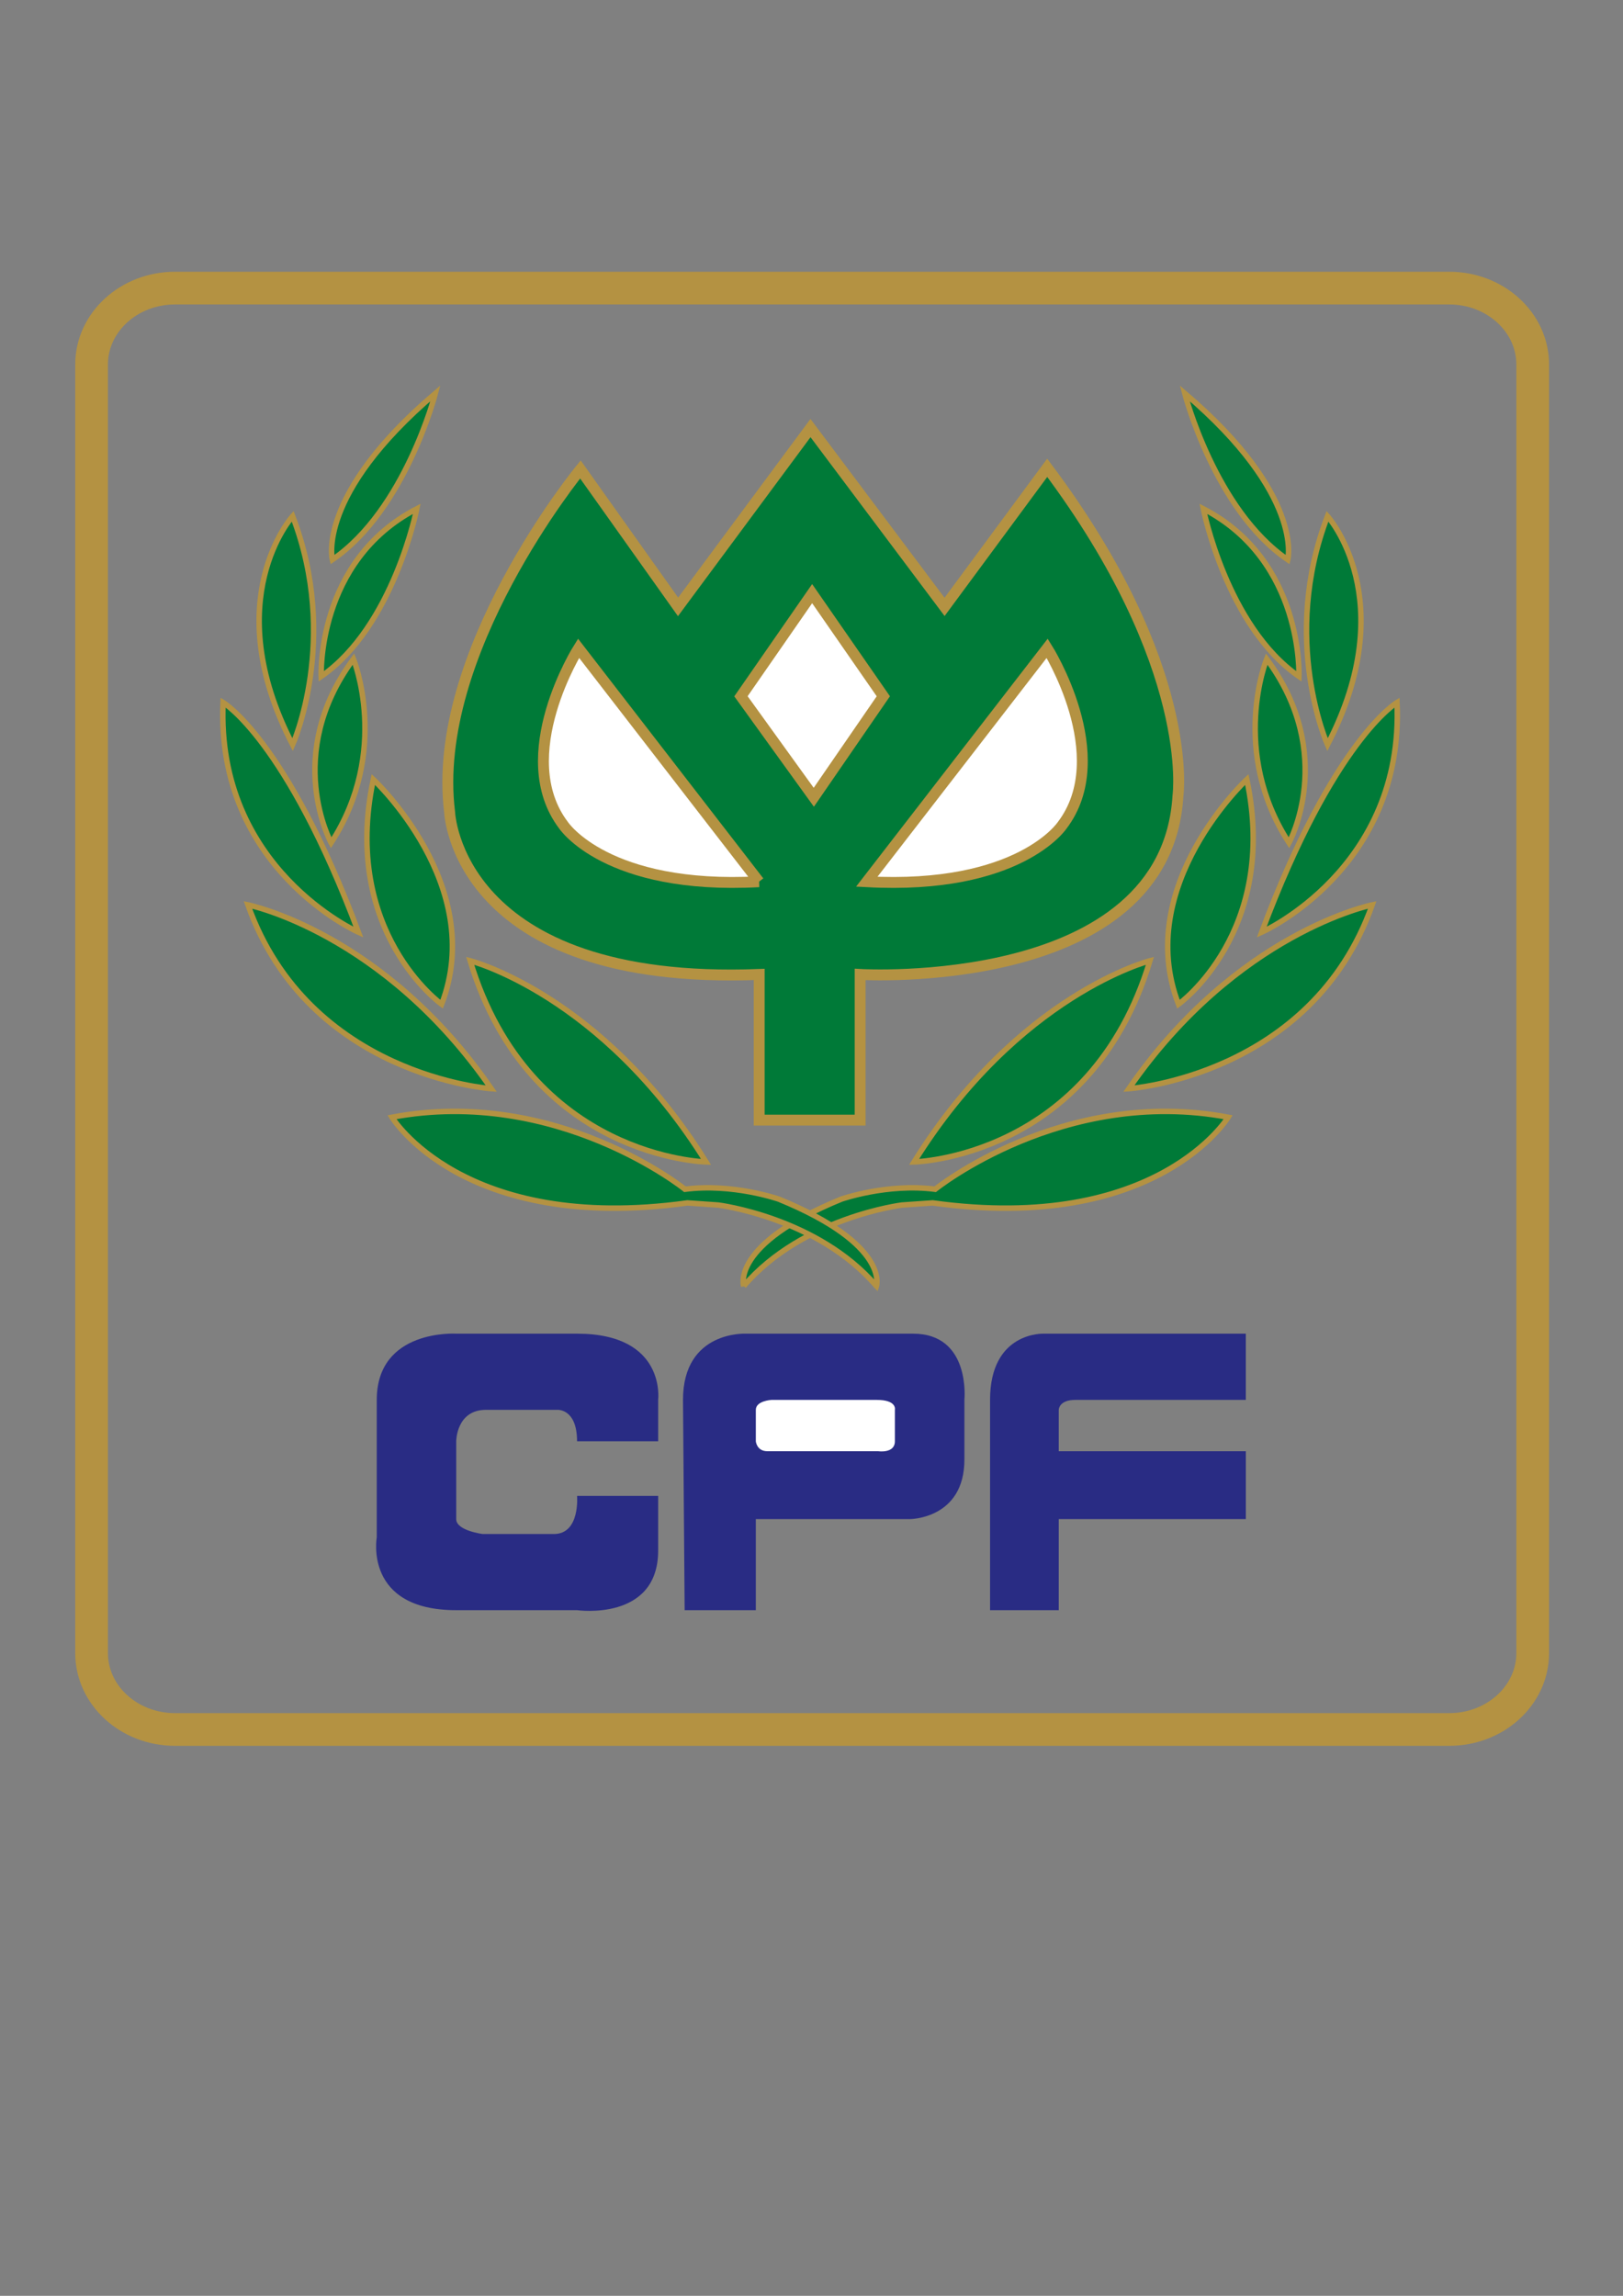
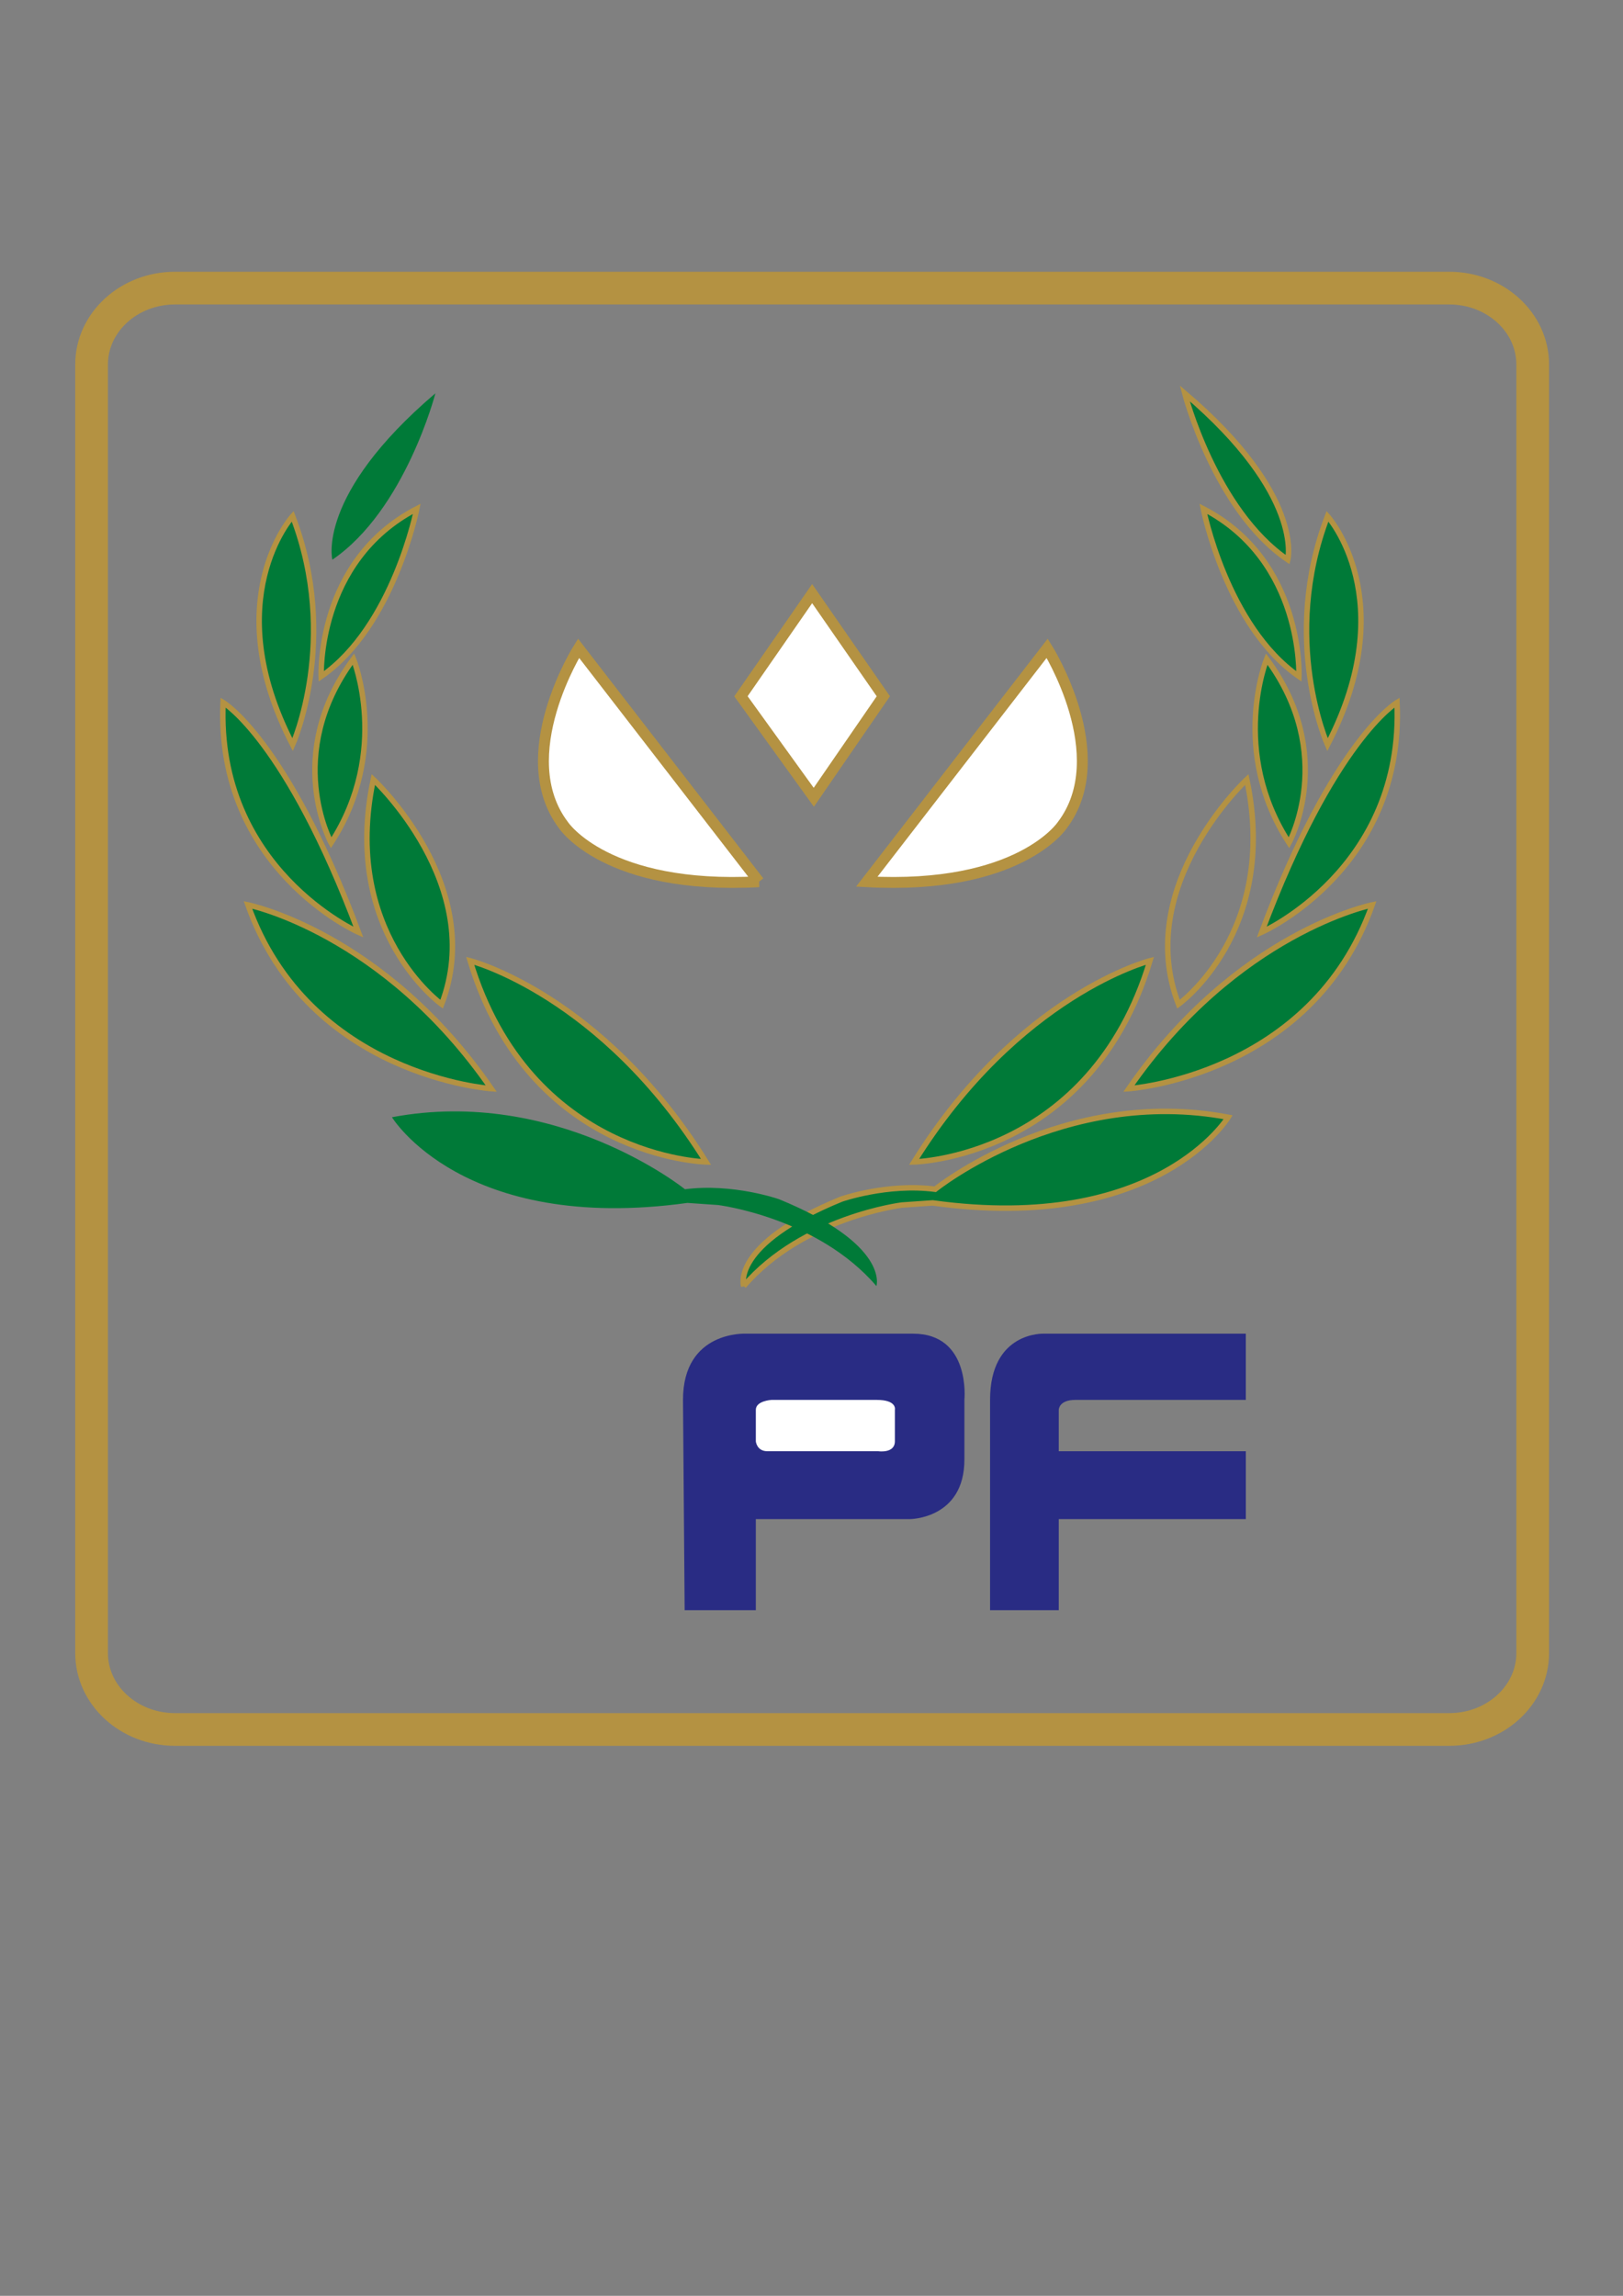
<svg xmlns="http://www.w3.org/2000/svg" viewBox="0 0 793.701 1122.52" height="1122.52" width="793.701" xml:space="preserve" id="svg2" version="1.1">
  <rect x="0" y="0" width="793.701" height="1122.52" fill="#808080" stroke="none" />
  <defs id="defs6" />
  <g transform="matrix(1.333,0,0,-1.333,0,1122.52)" id="g10">
    <path id="path12" style="fill:none;stroke:#b49242;stroke-width:12;stroke-linecap:butt;stroke-linejoin:miter;stroke-miterlimit:4;stroke-dasharray:none;stroke-opacity:1" d="m 562.297,235.755 c 0,-15.482 -13.711,-28.025 -30.626,-28.025 H 64.222 c -16.914,0 -30.624,12.543 -30.624,28.025 V 708.4 c 0,15.479 13.709,28.025 30.624,28.025 H 531.671 c 16.915,0 30.626,-12.547 30.626,-28.025 z" />
-     <path id="path14" style="fill:#292c84;fill-opacity:1;fill-rule:nonzero;stroke:none" d="m 241.456,313.435 v 15.184 c 0,0 3.042,24.293 -29.751,24.293 h -44.336 c 0,0 -29.147,1.816 -29.147,-24.293 v -50.406 c 0,0 -4.861,-26.723 29.147,-26.723 h 44.336 c 0,0 29.751,-4.248 29.751,21.865 v 20.045 h -29.751 c 0,0 1.211,-13.975 -8.505,-13.975 h -26.111 c 0,0 -9.72,1.217 -9.72,5.467 v 28.543 c 0,0 0,11.541 10.932,11.541 h 26.112 c 0,0 7.292,0.602 7.292,-11.541 z" />
    <path id="path16" style="fill:#292c84;fill-opacity:1;fill-rule:nonzero;stroke:none" d="m 251.175,251.489 h 26.114 v 33.402 h 56.475 c 0,0 20.045,0 20.045,21.863 v 21.863 c 0,0 2.428,24.293 -18.828,24.293 h -61.332 c 0,0 -23.08,1.211 -23.08,-24.293 z" />
    <path id="path18" style="fill:#292c84;fill-opacity:1;fill-rule:nonzero;stroke:none" d="m 363.22,251.489 h 25.2 v 33.402 h 68.628 v 24.9 h -68.628 v 15.184 c 0,0 0,3.643 6.071,3.643 h 62.557 v 24.293 h -74.091 c 0,0 -19.737,0.904 -19.737,-24.293 z" />
    <path id="path20" style="fill:#ffffff;fill-opacity:1;fill-rule:nonzero;stroke:none" d="m 322.227,309.792 c 0,0 6.075,-0.912 6.075,3.643 v 11.541 c 0,0 0.908,3.643 -6.683,3.643 h -38.564 c 0,0 -5.766,-0.305 -5.766,-3.643 v -11.541 c 0,0 0.302,-3.643 4.249,-3.643 z" />
-     <path id="path22" style="fill:#007a38;fill-opacity:1;fill-rule:nonzero;stroke:#b49242;stroke-width:4;stroke-linecap:butt;stroke-linejoin:miter;stroke-miterlimit:4;stroke-dasharray:none;stroke-opacity:1" d="m 278.515,431.239 h 37.046 v 53.437 c 0,0 112.345,-6.677 116.597,65.592 0,0 6.681,47.369 -47.972,120.243 l -37.657,-51.015 -49.188,65.592 -48.586,-65.592 -35.828,50.412 c 0,0 -55.265,-67.414 -47.976,-125.712 0,0 2.431,-63.764 113.564,-59.52 z" />
    <path id="path24" style="fill:#007a38;fill-opacity:1;fill-rule:nonzero;stroke:none" d="m 272.839,370.376 c 0,0 -4.975,15.184 35.774,31.867 0,0 16.912,5.928 34.471,3.64 0,0 46.919,37.805 107.492,26.419 0,0 -25.967,-42.82 -108.399,-31.43 l -11.262,-0.777 c 0,0 -36.44,-4.488 -58.076,-29.719 z" />
    <path id="path26" style="fill:#007a38;fill-opacity:1;fill-rule:nonzero;stroke:none" d="m 335.345,415.904 c 0,0 64.675,1.364 86.533,73.784 0,0 -48.273,-12.293 -86.533,-73.784 z" />
-     <path id="path28" style="fill:#007a38;fill-opacity:1;fill-rule:nonzero;stroke:none" d="m 457.408,556.19 c 0,0 -41.794,-38.911 -25.056,-82.439 0,0 36.896,26.416 25.056,82.439 z" />
    <path id="path30" style="fill:#007a38;fill-opacity:1;fill-rule:nonzero;stroke:none" d="m 414.134,442.776 c 0,0 66.961,4.553 89.28,67.41 0,0 -49.646,-10.018 -89.28,-67.41 z" />
    <path id="path32" style="fill:#007a38;fill-opacity:1;fill-rule:nonzero;stroke:none" d="m 462.872,500.167 c 0,0 52.377,23.228 49.65,84.262 0,0 -23.235,-13.663 -49.65,-84.262 z" />
    <path id="path34" style="fill:#007a38;fill-opacity:1;fill-rule:nonzero;stroke:none" d="m 472.895,532.96 c 0,0 17.761,32.339 -8.197,67.407 0,0 -13.666,-33.701 8.197,-67.407 z" />
    <path id="path36" style="fill:#007a38;fill-opacity:1;fill-rule:nonzero;stroke:none" d="m 487.016,568.94 c 0,0 -17.308,38.716 0,83.805 0,0 27.63,-30.515 0,-83.805 z" />
    <path id="path38" style="fill:#007a38;fill-opacity:1;fill-rule:nonzero;stroke:none" d="m 441.463,655.478 c 0,0 8.52,-43.09 35.075,-61.485 0,0 1.819,42.358 -35.075,61.485 z" />
    <path id="path40" style="fill:#007a38;fill-opacity:1;fill-rule:nonzero;stroke:none" d="m 434.639,697.84 c 0,0 11.065,-42.814 37.797,-61.037 0,0 6.069,23.686 -37.797,61.037 z" />
    <path id="path42" style="fill:none;stroke:#b49242;stroke-width:2;stroke-linecap:butt;stroke-linejoin:miter;stroke-miterlimit:4;stroke-dasharray:none;stroke-opacity:1" d="m 272.839,370.376 c 0,0 -4.975,15.184 35.774,31.867 0,0 16.912,5.928 34.471,3.64 0,0 46.919,37.805 107.492,26.419 0,0 -25.967,-42.82 -108.399,-31.43 l -11.262,-0.777 c 0,0 -36.44,-4.488 -58.076,-29.719 z" />
    <path id="path44" style="fill:none;stroke:#b49242;stroke-width:2;stroke-linecap:butt;stroke-linejoin:miter;stroke-miterlimit:4;stroke-dasharray:none;stroke-opacity:1" d="m 335.345,415.904 c 0,0 64.675,1.364 86.533,73.784 0,0 -48.273,-12.293 -86.533,-73.784 z" />
    <path id="path46" style="fill:none;stroke:#b49242;stroke-width:2;stroke-linecap:butt;stroke-linejoin:miter;stroke-miterlimit:4;stroke-dasharray:none;stroke-opacity:1" d="m 457.408,556.19 c 0,0 -41.794,-38.911 -25.056,-82.439 0,0 36.896,26.416 25.056,82.439 z" />
    <path id="path48" style="fill:none;stroke:#b49242;stroke-width:2;stroke-linecap:butt;stroke-linejoin:miter;stroke-miterlimit:4;stroke-dasharray:none;stroke-opacity:1" d="m 414.134,442.776 c 0,0 66.961,4.553 89.28,67.41 0,0 -49.646,-10.018 -89.28,-67.41 z" />
    <path id="path50" style="fill:none;stroke:#b49242;stroke-width:2;stroke-linecap:butt;stroke-linejoin:miter;stroke-miterlimit:4;stroke-dasharray:none;stroke-opacity:1" d="m 462.872,500.167 c 0,0 52.377,23.228 49.65,84.262 0,0 -23.235,-13.663 -49.65,-84.262 z" />
    <path id="path52" style="fill:none;stroke:#b49242;stroke-width:2;stroke-linecap:butt;stroke-linejoin:miter;stroke-miterlimit:4;stroke-dasharray:none;stroke-opacity:1" d="m 472.895,532.96 c 0,0 17.761,32.339 -8.197,67.407 0,0 -13.666,-33.701 8.197,-67.407 z" />
    <path id="path54" style="fill:none;stroke:#b49242;stroke-width:2;stroke-linecap:butt;stroke-linejoin:miter;stroke-miterlimit:4;stroke-dasharray:none;stroke-opacity:1" d="m 487.016,568.94 c 0,0 -17.308,38.716 0,83.805 0,0 27.63,-30.515 0,-83.805 z" />
    <path id="path56" style="fill:none;stroke:#b49242;stroke-width:2;stroke-linecap:butt;stroke-linejoin:miter;stroke-miterlimit:4;stroke-dasharray:none;stroke-opacity:1" d="m 441.463,655.478 c 0,0 8.52,-43.09 35.075,-61.485 0,0 1.819,42.358 -35.075,61.485 z" />
    <path id="path58" style="fill:none;stroke:#b49242;stroke-width:2;stroke-linecap:butt;stroke-linejoin:miter;stroke-miterlimit:4;stroke-dasharray:none;stroke-opacity:1" d="m 434.639,697.84 c 0,0 11.065,-42.814 37.797,-61.037 0,0 6.069,23.686 -37.797,61.037 z" />
    <path id="path60" style="fill:#007a38;fill-opacity:1;fill-rule:nonzero;stroke:none" d="m 321.531,370.376 c 0,0 4.975,15.184 -35.77,31.867 0,0 -16.916,5.928 -34.473,3.64 0,0 -46.916,37.805 -107.494,26.419 0,0 25.965,-42.82 108.4,-31.43 l 11.263,-0.777 c 0,0 36.433,-4.488 58.073,-29.719 z" />
    <path id="path62" style="fill:#007a38;fill-opacity:1;fill-rule:nonzero;stroke:none" d="m 259.031,415.904 c 0,0 -64.679,1.364 -86.541,73.784 0,0 48.278,-12.293 86.541,-73.784 z" />
    <path id="path64" style="fill:#007a38;fill-opacity:1;fill-rule:nonzero;stroke:none" d="m 136.963,556.19 c 0,0 41.788,-38.911 25.052,-82.439 0,0 -36.894,26.416 -25.052,82.439 z" />
    <path id="path66" style="fill:#007a38;fill-opacity:1;fill-rule:nonzero;stroke:none" d="m 180.233,442.776 c 0,0 -66.954,4.553 -89.271,67.41 0,0 49.646,-10.018 89.271,-67.41 z" />
    <path id="path68" style="fill:#007a38;fill-opacity:1;fill-rule:nonzero;stroke:none" d="m 131.495,500.167 c 0,0 -52.374,23.228 -49.645,84.262 0,0 23.231,-13.663 49.645,-84.262 z" />
    <path id="path70" style="fill:#007a38;fill-opacity:1;fill-rule:nonzero;stroke:none" d="m 121.477,532.96 c 0,0 -17.759,32.339 8.199,67.407 0,0 13.663,-33.701 -8.199,-67.407 z" />
    <path id="path72" style="fill:#007a38;fill-opacity:1;fill-rule:nonzero;stroke:none" d="m 107.36,568.94 c 0,0 17.305,38.716 0,83.805 0,0 -27.635,-30.515 0,-83.805 z" />
    <path id="path74" style="fill:#007a38;fill-opacity:1;fill-rule:nonzero;stroke:none" d="m 152.903,655.478 c 0,0 -8.515,-43.09 -35.068,-61.485 0,0 -1.826,42.358 35.068,61.485 z" />
    <path id="path76" style="fill:#007a38;fill-opacity:1;fill-rule:nonzero;stroke:none" d="m 159.735,697.84 c 0,0 -11.073,-42.814 -37.804,-61.037 0,0 -6.067,23.686 37.804,61.037 z" />
-     <path id="path78" style="fill:none;stroke:#b49242;stroke-width:2;stroke-linecap:butt;stroke-linejoin:miter;stroke-miterlimit:4;stroke-dasharray:none;stroke-opacity:1" d="m 321.531,370.376 c 0,0 4.975,15.184 -35.77,31.867 0,0 -16.916,5.928 -34.473,3.64 0,0 -46.916,37.805 -107.494,26.419 0,0 25.965,-42.82 108.4,-31.43 l 11.263,-0.777 c 0,0 36.433,-4.488 58.073,-29.719 z" />
    <path id="path80" style="fill:none;stroke:#b49242;stroke-width:2;stroke-linecap:butt;stroke-linejoin:miter;stroke-miterlimit:4;stroke-dasharray:none;stroke-opacity:1" d="m 259.031,415.904 c 0,0 -64.679,1.364 -86.541,73.784 0,0 48.278,-12.293 86.541,-73.784 z" />
    <path id="path82" style="fill:none;stroke:#b49242;stroke-width:2;stroke-linecap:butt;stroke-linejoin:miter;stroke-miterlimit:4;stroke-dasharray:none;stroke-opacity:1" d="m 136.963,556.19 c 0,0 41.788,-38.911 25.052,-82.439 0,0 -36.894,26.416 -25.052,82.439 z" />
    <path id="path84" style="fill:none;stroke:#b49242;stroke-width:2;stroke-linecap:butt;stroke-linejoin:miter;stroke-miterlimit:4;stroke-dasharray:none;stroke-opacity:1" d="m 180.233,442.776 c 0,0 -66.954,4.553 -89.271,67.41 0,0 49.646,-10.018 89.271,-67.41 z" />
    <path id="path86" style="fill:none;stroke:#b49242;stroke-width:2;stroke-linecap:butt;stroke-linejoin:miter;stroke-miterlimit:4;stroke-dasharray:none;stroke-opacity:1" d="m 131.495,500.167 c 0,0 -52.374,23.228 -49.645,84.262 0,0 23.231,-13.663 49.645,-84.262 z" />
    <path id="path88" style="fill:none;stroke:#b49242;stroke-width:2;stroke-linecap:butt;stroke-linejoin:miter;stroke-miterlimit:4;stroke-dasharray:none;stroke-opacity:1" d="m 121.477,532.96 c 0,0 -17.759,32.339 8.199,67.407 0,0 13.663,-33.701 -8.199,-67.407 z" />
    <path id="path90" style="fill:none;stroke:#b49242;stroke-width:2;stroke-linecap:butt;stroke-linejoin:miter;stroke-miterlimit:4;stroke-dasharray:none;stroke-opacity:1" d="m 107.36,568.94 c 0,0 17.305,38.716 0,83.805 0,0 -27.635,-30.515 0,-83.805 z" />
    <path id="path92" style="fill:none;stroke:#b49242;stroke-width:2;stroke-linecap:butt;stroke-linejoin:miter;stroke-miterlimit:4;stroke-dasharray:none;stroke-opacity:1" d="m 152.903,655.478 c 0,0 -8.515,-43.09 -35.068,-61.485 0,0 -1.826,42.358 35.068,61.485 z" />
-     <path id="path94" style="fill:none;stroke:#b49242;stroke-width:2;stroke-linecap:butt;stroke-linejoin:miter;stroke-miterlimit:4;stroke-dasharray:none;stroke-opacity:1" d="m 159.735,697.84 c 0,0 -11.073,-42.814 -37.804,-61.037 0,0 -6.067,23.686 37.804,61.037 z" />
    <path id="path96" style="fill:#ffffff;fill-opacity:1;fill-rule:nonzero;stroke:#b49242;stroke-width:4;stroke-linecap:butt;stroke-linejoin:miter;stroke-miterlimit:4;stroke-dasharray:none;stroke-opacity:1" d="m 317.986,518.688 66.2,85.63 c 0,0 24.901,-39.474 5.464,-64.982 0,0 -15.793,-23.686 -71.664,-20.648 z" />
    <path id="path98" style="fill:#ffffff;fill-opacity:1;fill-rule:nonzero;stroke:#b49242;stroke-width:4;stroke-linecap:butt;stroke-linejoin:miter;stroke-miterlimit:4;stroke-dasharray:none;stroke-opacity:1" d="m 278.446,518.688 -66.194,85.63 c 0,0 -24.903,-39.474 -5.464,-64.982 0,0 15.789,-23.686 71.659,-20.648 z" />
    <path id="path100" style="fill:#ffffff;fill-opacity:1;fill-rule:nonzero;stroke:#b49242;stroke-width:4;stroke-linecap:butt;stroke-linejoin:miter;stroke-miterlimit:4;stroke-dasharray:none;stroke-opacity:1" d="m 271.831,586.707 26.118,37.65 26.115,-37.65 -25.507,-37.047 z" />
  </g>
</svg>